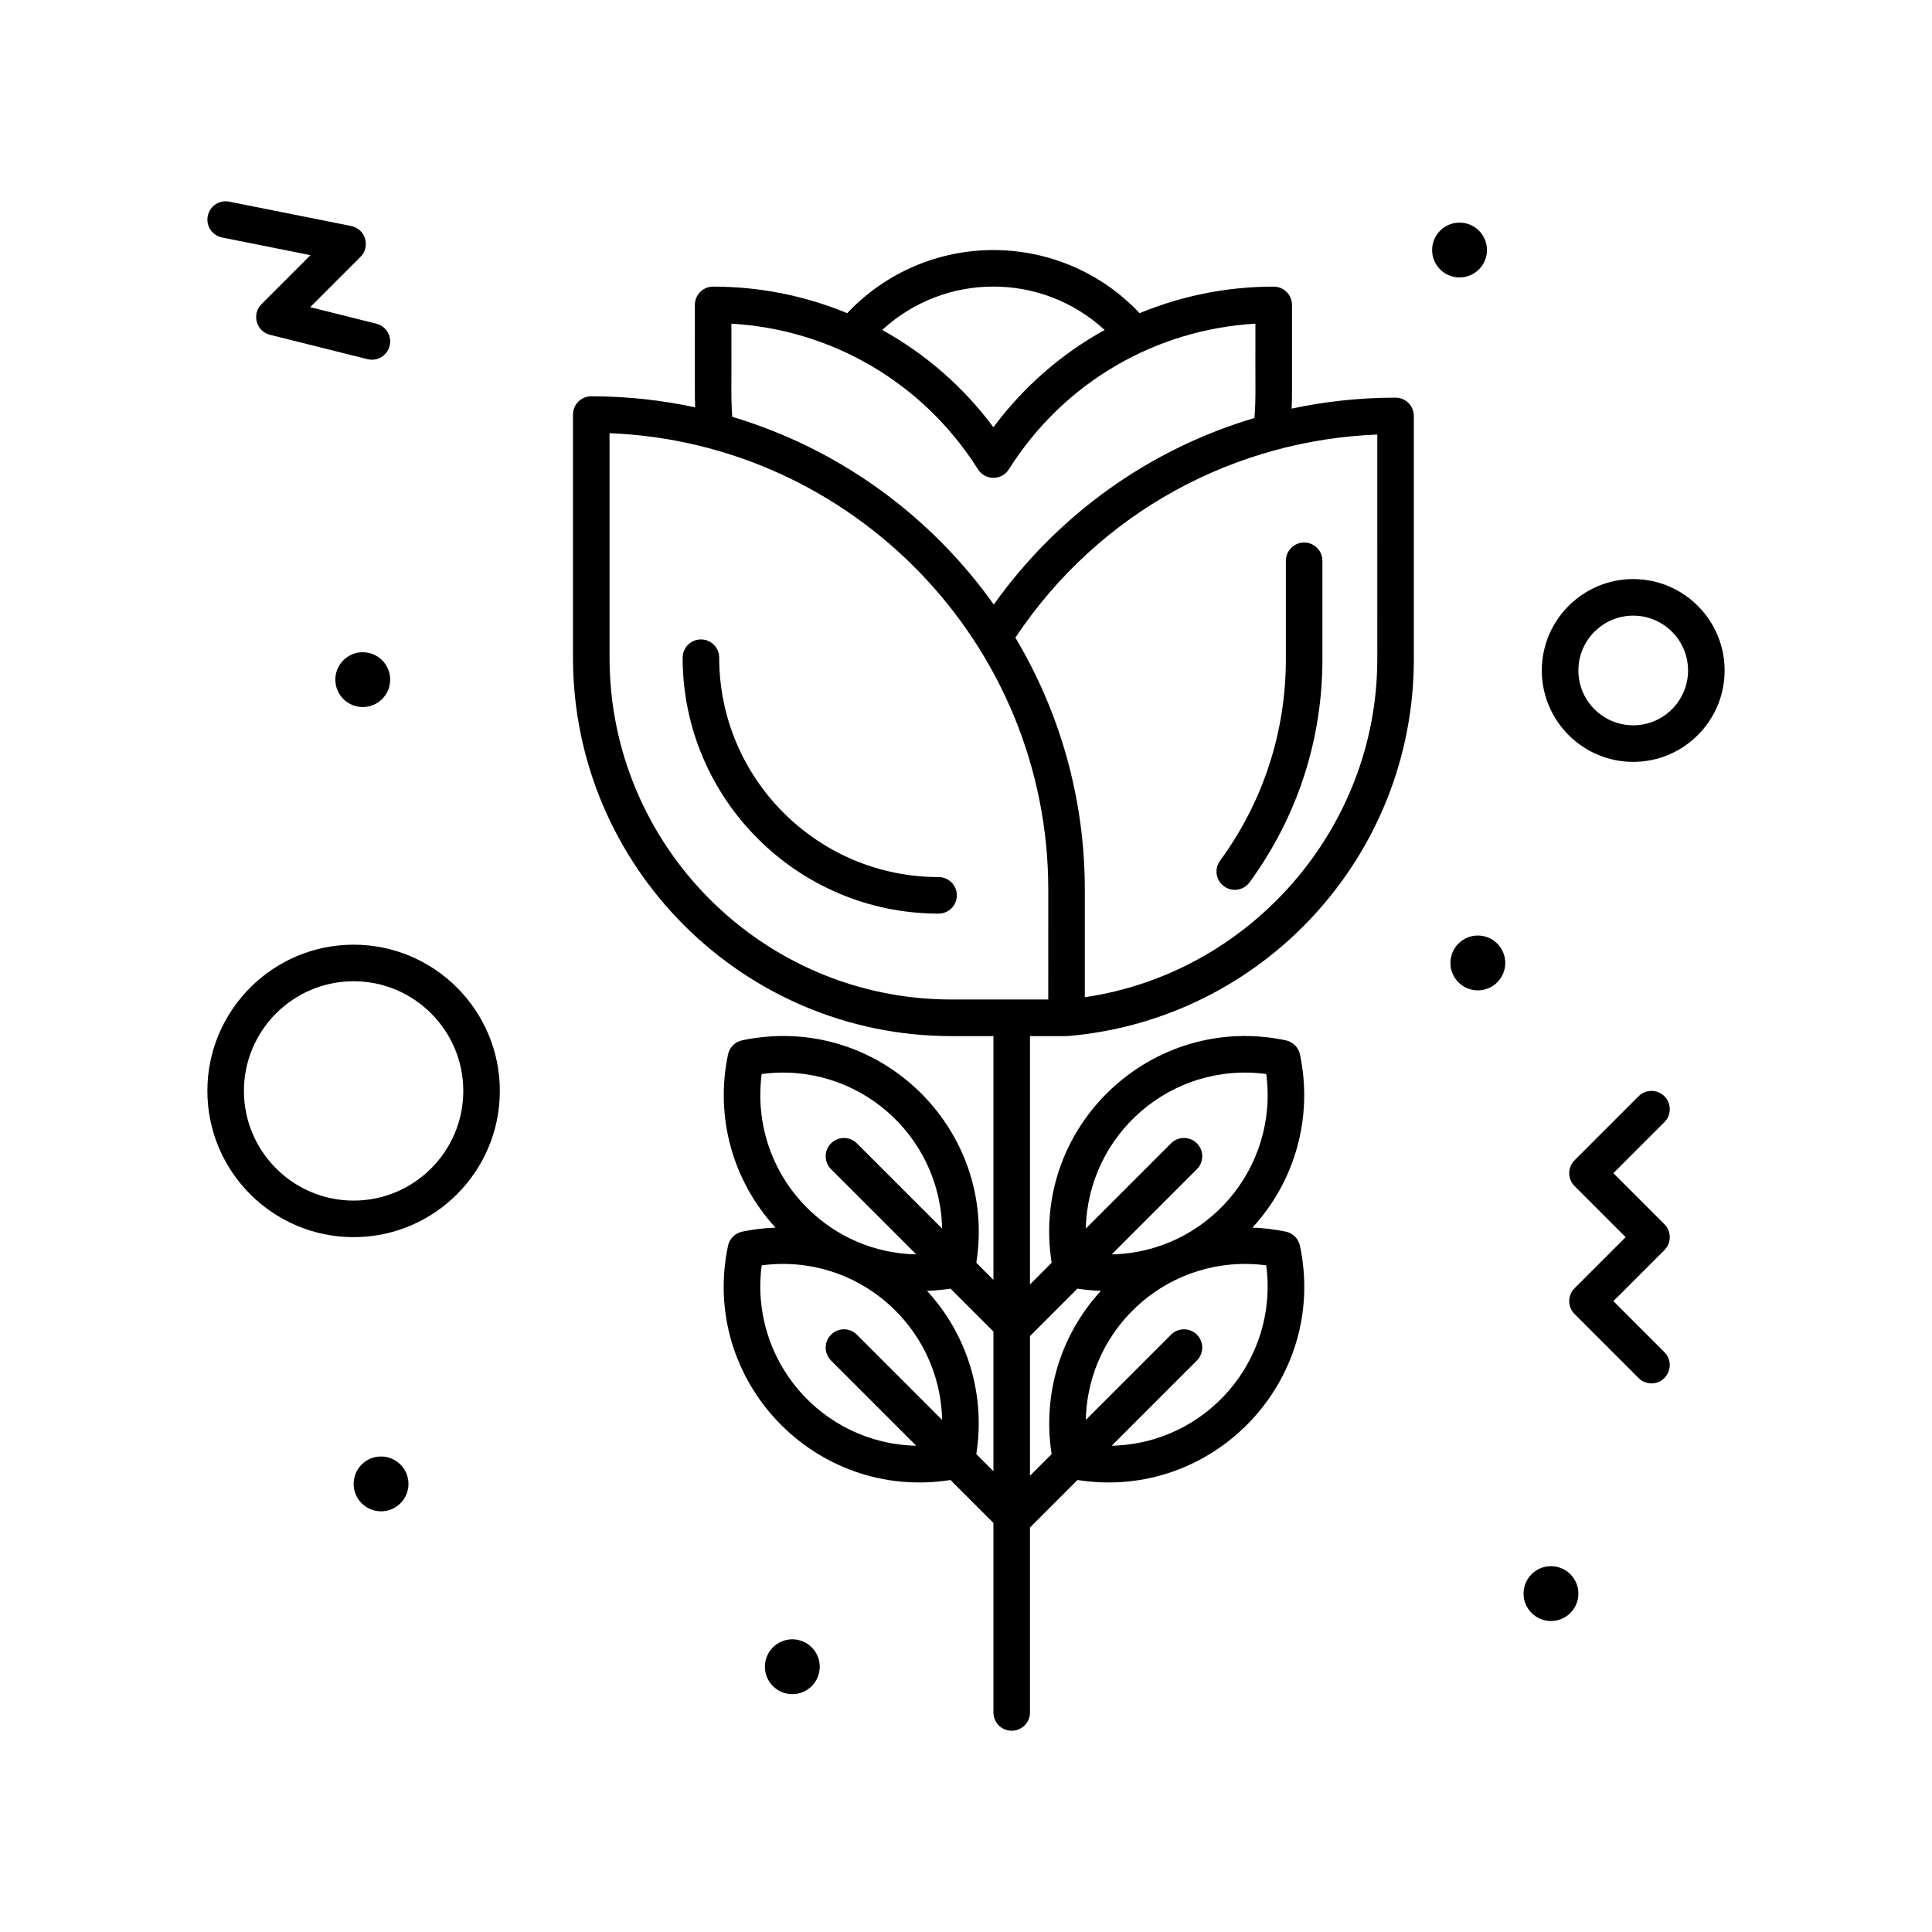
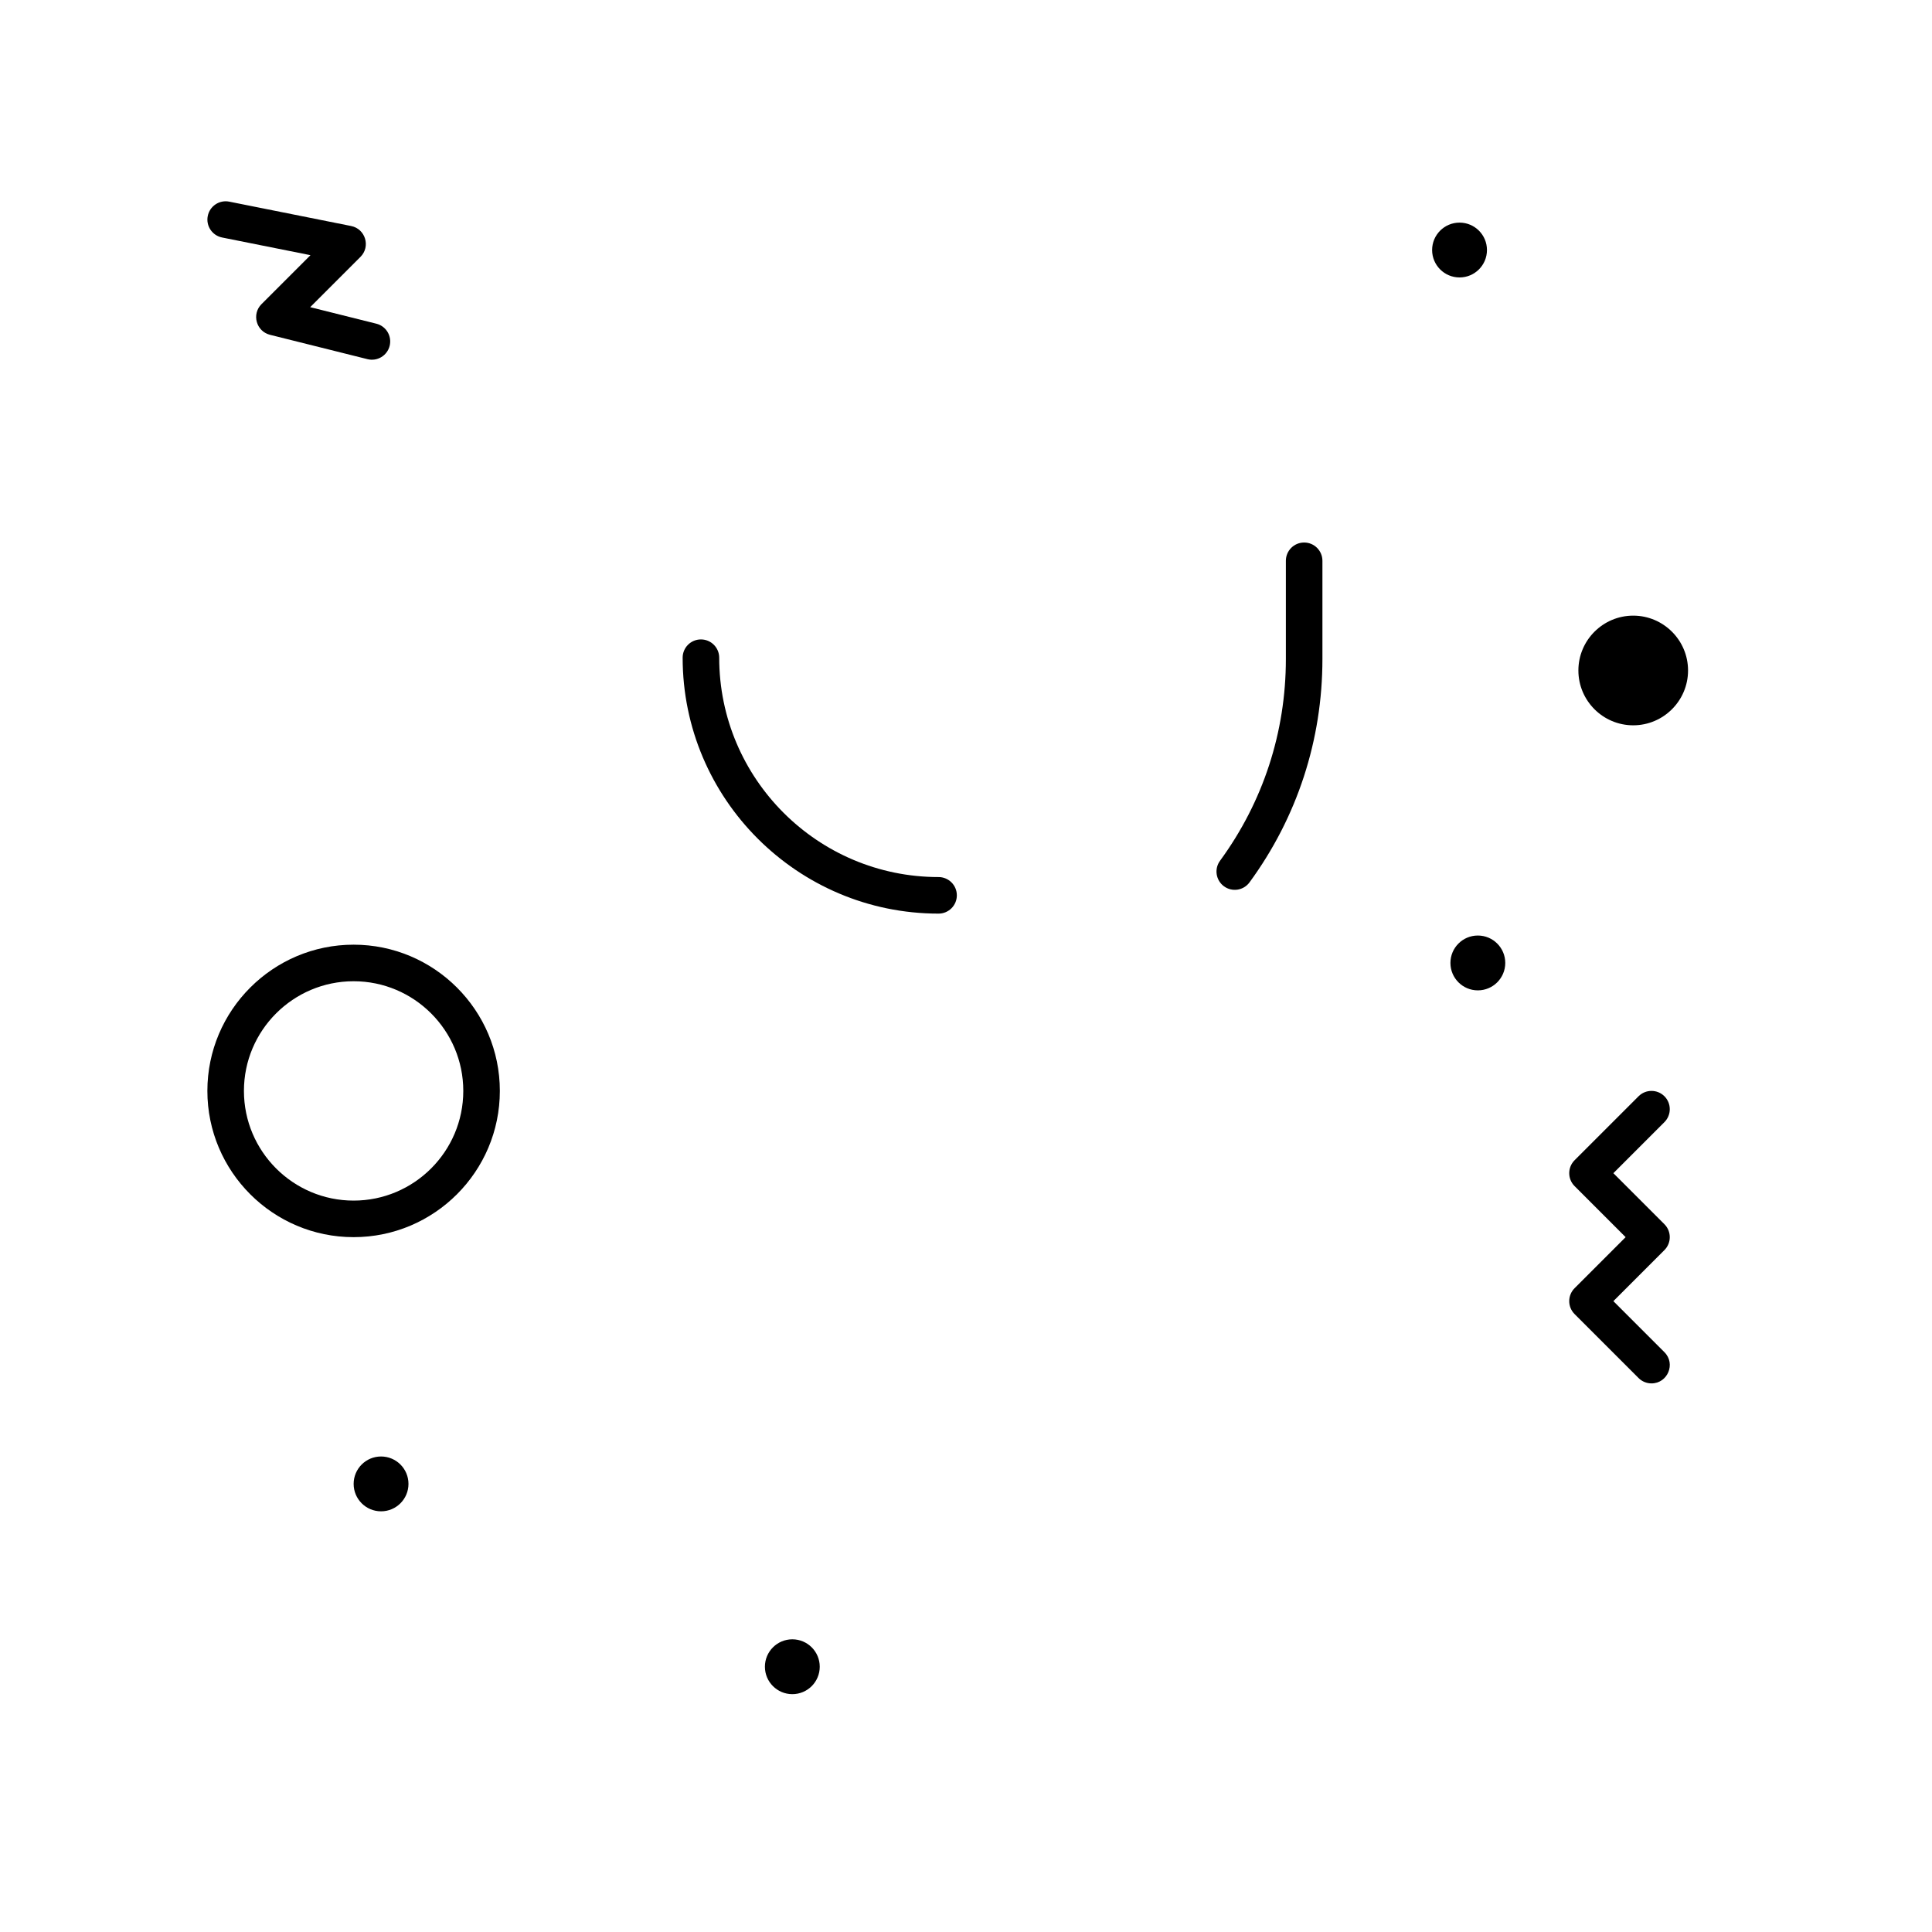
<svg xmlns="http://www.w3.org/2000/svg" fill="#000000" width="800px" height="800px" version="1.1" viewBox="144 144 512 512">
  <g>
-     <path d="m513.84 249.38c-9.387 0-18.605 1-27.543 2.906 0.168-3.926 0.059-3.805 0.094-27.484 0-2.676-2.168-4.844-4.844-4.844-12.438 0-24.469 2.457-35.539 7.039-21.016-22.293-56.453-22.312-77.484 0-11.066-4.582-23.098-7.039-35.535-7.039-2.676 0-4.844 2.168-4.844 4.844 0.031 24.305-0.062 23.562 0.078 27.148-8.879-1.91-18.086-2.926-27.531-2.926-2.676 0-4.844 2.168-4.844 4.844v64.43c0 55.293 44.984 100.28 100.28 100.28h11.141v64.605l-4.535-4.535c5.652-35.762-26.18-66.492-62.059-58.949-1.879 0.395-3.348 1.863-3.742 3.742-3.484 16.559 1.227 33.539 12.586 45.891-2.973 0.109-5.938 0.457-8.844 1.07-1.879 0.395-3.348 1.863-3.742 3.742-7.512 35.691 22.988 67.738 58.961 62.07l11.375 11.375v50.23c0 2.676 2.168 4.844 4.844 4.844s4.844-2.168 4.844-4.844v-49.02l12.586-12.586c35.953 5.66 66.473-26.367 58.961-62.07-0.395-1.879-1.863-3.348-3.742-3.742-2.906-0.613-5.871-0.961-8.844-1.07 11.359-12.355 16.07-29.336 12.586-45.891-0.395-1.879-1.863-3.348-3.742-3.742-35.578-7.477-67.762 22.867-62.059 58.949l-5.746 5.746v-65.812c10.582 0 9.828 0.008 10.102-0.02 51.434-4.398 91.629-47.527 91.629-99.902v-64.43c0-2.676-2.168-4.848-4.844-4.848zm-84.305 236.12c2.059 0.324 4.137 0.512 6.219 0.586-10.758 11.699-15.539 27.547-13.055 43.254l-5.746 5.746v-37.004zm-83.676-56.875c25.273-3.332 47.285 16.07 47.812 40.957l-22.586-22.586c-1.891-1.891-4.957-1.891-6.852 0-1.891 1.891-1.891 4.961 0 6.852l22.582 22.582c-10.941-0.238-21.188-4.594-28.945-12.352-9.371-9.371-13.738-22.426-12.012-35.453zm0 50.703c25.301-3.332 47.281 16.09 47.812 40.957l-22.586-22.586c-1.891-1.891-4.957-1.891-6.852 0-1.891 1.891-1.891 4.961 0 6.852l22.582 22.582c-25.273-0.551-44.258-22.941-40.957-47.805zm56.871 50.016c2.484-15.707-2.297-31.551-13.055-43.254 2.082-0.078 4.16-0.262 6.219-0.586l11.375 11.375v37.004zm35.879-2.211 22.582-22.582c1.891-1.891 1.891-4.957 0-6.852-1.891-1.891-4.961-1.891-6.852 0l-22.586 22.586c0.527-24.91 22.555-44.281 47.812-40.957 3.305 24.918-15.73 47.258-40.957 47.805zm40.957-98.508c3.309 24.918-15.727 47.254-40.957 47.805l22.582-22.582c1.891-1.891 1.891-4.957 0-6.852-1.891-1.891-4.961-1.891-6.852 0l-22.586 22.586c0.527-24.832 22.48-44.293 47.812-40.957zm-42.824-197.18c-11.402 6.297-21.473 15.02-29.477 25.777-8.004-10.758-18.074-19.48-29.477-25.781 16.668-15.336 42.297-15.32 58.953 0.004zm-98.914-1.668c26.312 1.512 50.699 15.402 65.34 38.594 1.898 3.008 6.293 3.008 8.191 0 14.836-23.496 39.383-37.102 65.34-38.594-0.07 17.52 0.172 19.48-0.258 25-27.621 8.184-51.93 25.371-69.078 49.43-16.719-23.523-41.02-41.297-69.305-49.742-0.387-5.312-0.164-6.707-0.23-24.688zm83.969 179.1h-25.672c-49.949 0-90.59-40.637-90.59-90.59v-59.488c64.316 2.543 116.27 55.684 116.27 121.01zm87.199-90.234c0 44.863-33.641 83.23-77.508 89.625v-28.457c0-24.402-6.723-47.262-18.406-66.832 22.469-33.672 58.523-52.355 95.914-53.824z" />
    <path d="m467.32 372.11c-1.582 2.16-1.109 5.188 1.047 6.769 2.152 1.578 5.188 1.117 6.769-1.047 12.641-17.262 19.32-37.727 19.32-59.184v-26.031c0-2.676-2.168-4.844-4.844-4.844-2.676 0-4.844 2.168-4.844 4.844v26.031c0 19.387-6.035 37.871-17.449 53.461z" />
    <path d="m392.73 376.43c-32.055 0-58.133-26.078-58.133-58.133 0-2.676-2.168-4.844-4.844-4.844-2.676 0-4.844 2.168-4.844 4.844 0 37.395 30.426 67.82 67.82 67.82 2.676 0 4.844-2.168 4.844-4.844 0.004-2.676-2.168-4.844-4.844-4.844z" />
    <path d="m585.09 434.52c-1.891-1.891-4.961-1.891-6.852 0l-16.957 16.957c-1.891 1.891-1.891 4.961 0 6.852l13.527 13.531-13.527 13.527c-1.891 1.891-1.891 4.961 0 6.852l16.957 16.957c0.945 0.945 2.188 1.418 3.426 1.418 4.269 0 6.492-5.203 3.426-8.27l-13.527-13.527 13.527-13.531c1.891-1.891 1.891-4.957 0-6.852l-13.527-13.527 13.527-13.531c1.891-1.895 1.891-4.961 0-6.856z" />
    <path d="m202.86 206.94 23.418 4.684-12.977 12.977c-2.66 2.66-1.395 7.215 2.25 8.125l25.836 6.457c2.586 0.648 5.223-0.922 5.875-3.523 0.648-2.594-0.93-5.227-3.523-5.875l-17.535-4.383 13.328-13.328c2.731-2.731 1.316-7.418-2.477-8.176l-32.297-6.457c-2.625-0.527-5.176 1.176-5.699 3.801-0.527 2.621 1.176 5.172 3.801 5.699z" />
    <path d="m237.71 394.35c-21.371 0-38.754 17.387-38.754 38.754 0 21.371 17.387 38.754 38.754 38.754 21.371 0 38.754-17.387 38.754-38.754 0-21.367-17.387-38.754-38.754-38.754zm0 67.82c-16.027 0-29.066-13.039-29.066-29.066 0-16.027 13.039-29.066 29.066-29.066s29.066 13.039 29.066 29.066c0 16.027-13.039 29.066-29.066 29.066z" />
-     <path d="m576.82 297.46c-13.355 0-24.223 10.867-24.223 24.223 0 13.355 10.867 24.223 24.223 24.223 13.355 0 24.223-10.867 24.223-24.223 0-13.355-10.867-24.223-24.223-24.223zm0 38.754c-8.016 0-14.531-6.519-14.531-14.531 0-8.012 6.519-14.531 14.531-14.531 8.012 0 14.531 6.519 14.531 14.531 0 8.012-6.519 14.531-14.531 14.531z" />
+     <path d="m576.82 297.46zm0 38.754c-8.016 0-14.531-6.519-14.531-14.531 0-8.012 6.519-14.531 14.531-14.531 8.012 0 14.531 6.519 14.531 14.531 0 8.012-6.519 14.531-14.531 14.531z" />
    <path d="m538.06 210.26c0 4.012-3.254 7.266-7.266 7.266-4.016 0-7.269-3.254-7.269-7.266s3.254-7.266 7.269-7.266c4.012 0 7.266 3.254 7.266 7.266" />
    <path d="m542.91 399.19c0 4.012-3.254 7.266-7.266 7.266-4.016 0-7.266-3.254-7.266-7.266 0-4.016 3.25-7.266 7.266-7.266 4.012 0 7.266 3.25 7.266 7.266" />
-     <path d="m562.29 566.32c0 4.012-3.254 7.266-7.269 7.266-4.012 0-7.266-3.254-7.266-7.266 0-4.016 3.254-7.266 7.266-7.266 4.016 0 7.269 3.25 7.269 7.266" />
    <path d="m361.24 585.7c0 4.016-3.25 7.269-7.266 7.269-4.012 0-7.266-3.254-7.266-7.269 0-4.012 3.254-7.266 7.266-7.266 4.016 0 7.266 3.254 7.266 7.266" />
    <path d="m252.25 537.25c0 4.012-3.254 7.266-7.266 7.266s-7.266-3.254-7.266-7.266c0-4.012 3.254-7.266 7.266-7.266s7.266 3.254 7.266 7.266" />
-     <path d="m247.4 324.11c0 4.012-3.254 7.266-7.266 7.266-4.016 0-7.266-3.254-7.266-7.266 0-4.016 3.25-7.266 7.266-7.266 4.012 0 7.266 3.25 7.266 7.266" />
  </g>
</svg>